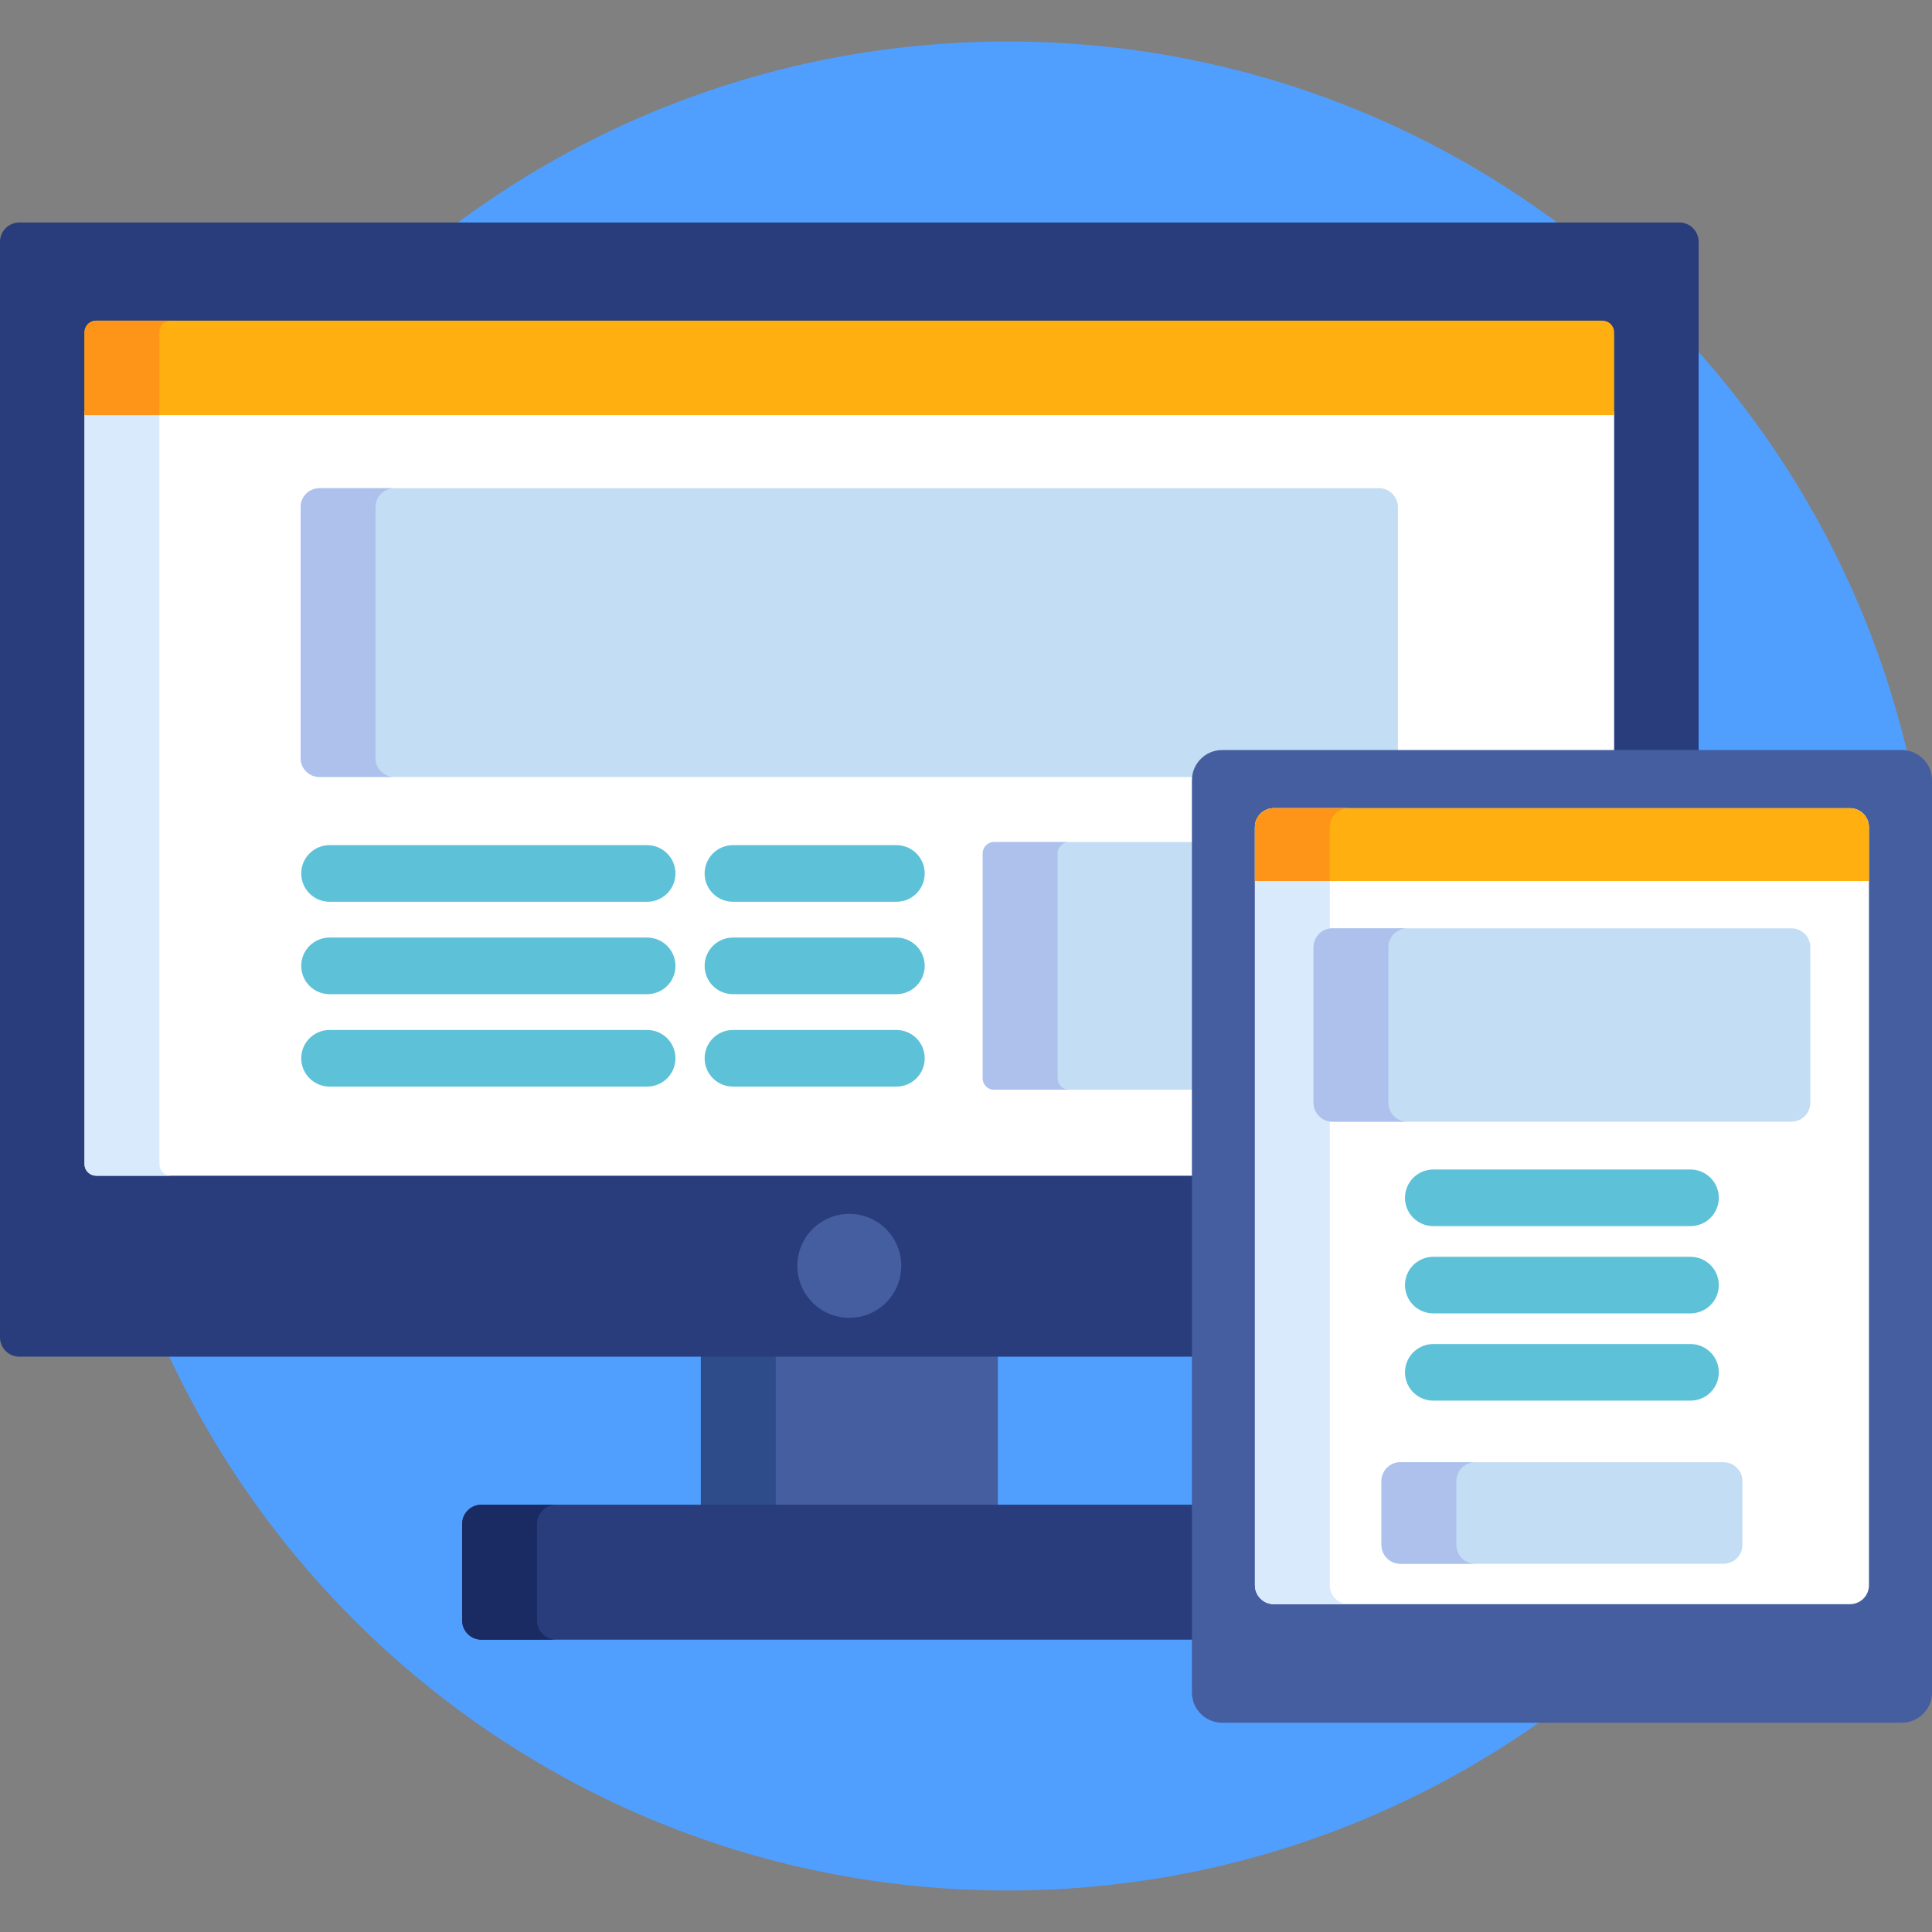
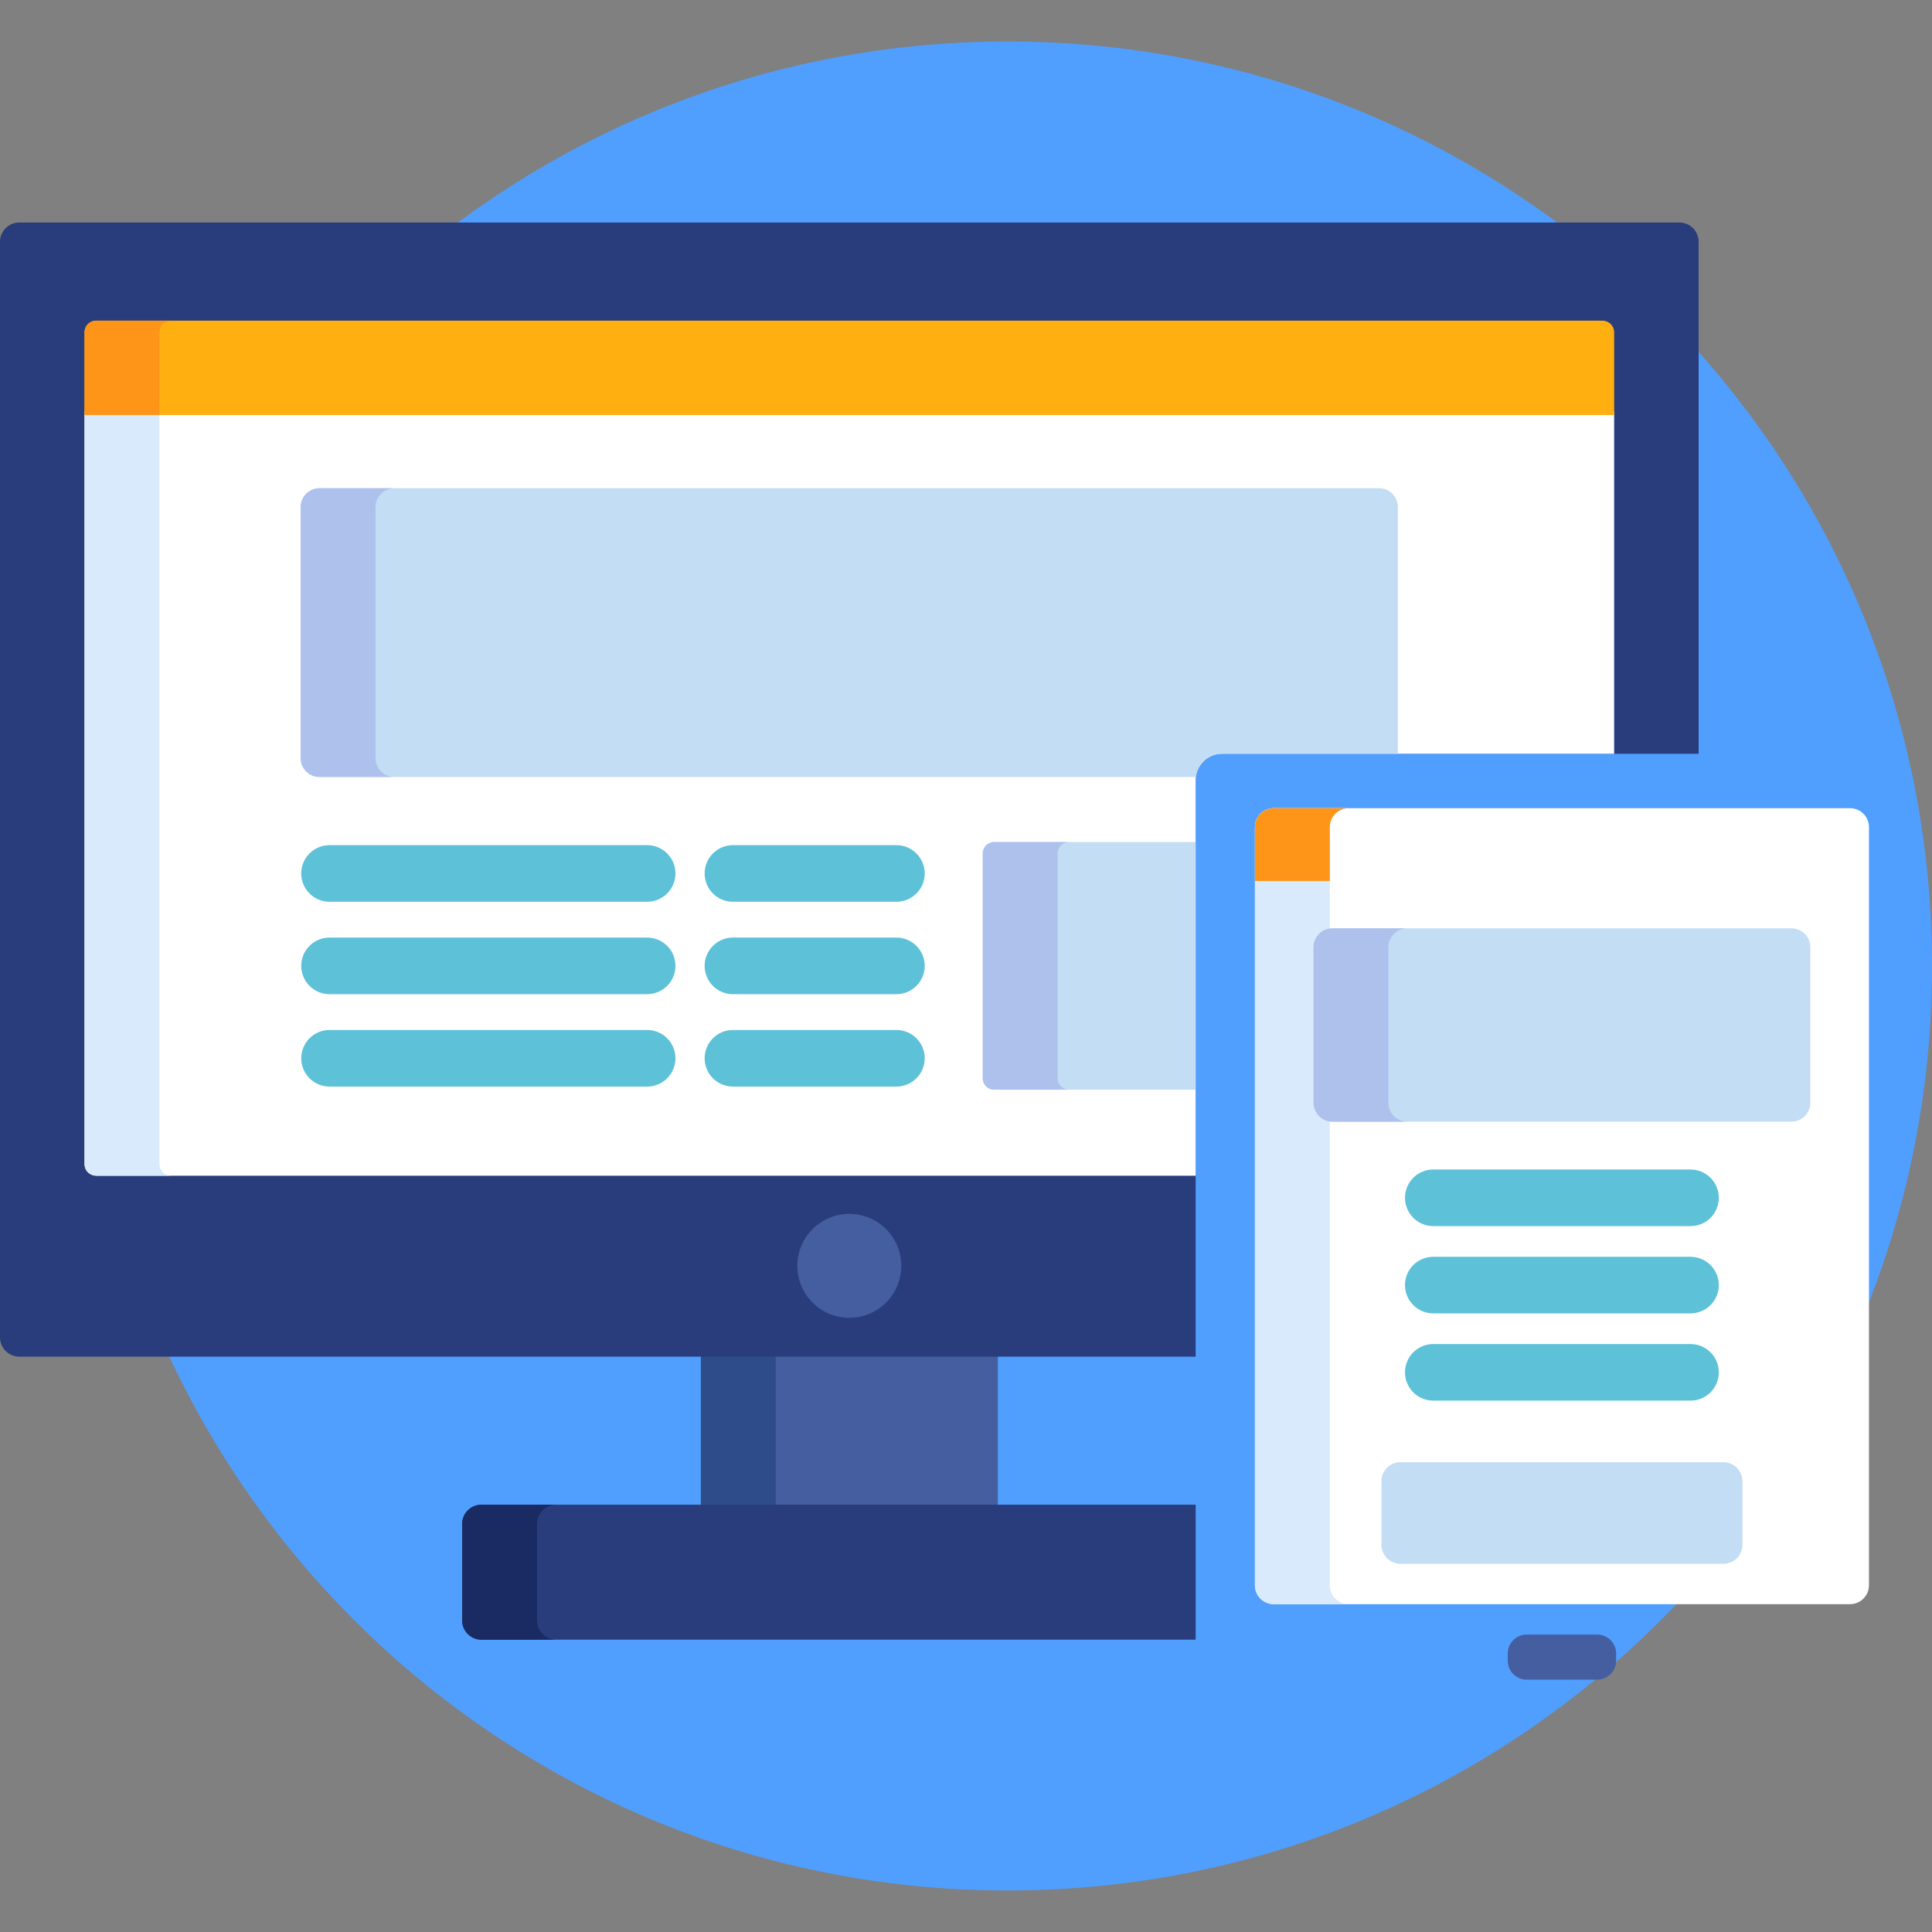
<svg xmlns="http://www.w3.org/2000/svg" width="60" height="60" viewBox="0 0 60 60" fill="none">
  <rect x="0" y="0" width="60" height="60" fill="#808080" stroke="none" />
  <path d="M31.289 58.711C47.146 58.711 60 45.857 60 30C60 14.143 47.146 1.289 31.289 1.289C15.432 1.289 2.578 14.143 2.578 30C2.578 45.857 15.432 58.711 31.289 58.711Z" fill="#509FFF" />
  <path d="M21.766 42.015H30.989V46.847H21.766V42.015Z" fill="#445EA0" />
  <path d="M21.766 42.015H24.091V46.847H21.766V42.015Z" fill="#2E4C89" />
  <path d="M37.133 46.73H14.949C14.62 46.73 14.352 46.999 14.352 47.328V50.325C14.352 50.653 14.621 50.922 14.949 50.922H37.133V46.73Z" fill="#293D7C" />
  <path d="M16.677 50.324V47.328C16.677 46.999 16.946 46.73 17.275 46.73H14.949C14.62 46.73 14.352 46.999 14.352 47.328V50.324C14.352 50.653 14.621 50.922 14.949 50.922H17.275C16.946 50.922 16.677 50.653 16.677 50.324Z" fill="#1A2B63" />
  <path d="M52.155 6.91H0.598C0.269 6.91 0 7.179 0 7.508V41.535C0 41.693 0.064 41.845 0.176 41.957C0.288 42.069 0.439 42.132 0.598 42.133H37.132V24.231C37.132 23.778 37.499 23.41 37.952 23.41H52.753V7.508C52.753 7.179 52.484 6.91 52.155 6.91Z" fill="#293D7C" />
  <path d="M2.625 36.154C2.625 36.249 2.663 36.34 2.73 36.407C2.798 36.474 2.889 36.512 2.984 36.513H37.132V24.231C37.132 23.778 37.5 23.41 37.952 23.41H50.129V12.773H2.625V36.154Z" fill="white" />
  <path d="M4.95 36.154V12.773H2.625V36.154C2.625 36.249 2.663 36.34 2.73 36.407C2.798 36.474 2.889 36.512 2.984 36.513H5.309C5.214 36.512 5.123 36.474 5.056 36.407C4.989 36.34 4.951 36.249 4.95 36.154Z" fill="#D9EAFC" />
  <path d="M26.376 40.926C27.267 40.926 27.99 40.203 27.99 39.312C27.99 38.42 27.267 37.698 26.376 37.698C25.484 37.698 24.762 38.42 24.762 39.312C24.762 40.203 25.484 40.926 26.376 40.926Z" fill="#445EA0" />
  <path d="M37.132 26.15H30.871C30.678 26.15 30.52 26.308 30.52 26.502V33.49C30.52 33.684 30.678 33.842 30.871 33.842H37.132V26.15Z" fill="#C3DDF4" />
  <path d="M32.845 33.49V26.502C32.845 26.308 33.003 26.15 33.196 26.15H30.871C30.678 26.15 30.52 26.308 30.52 26.502V33.49C30.52 33.684 30.678 33.842 30.871 33.842H33.196C33.003 33.842 32.845 33.684 32.845 33.49Z" fill="#AEC1ED" />
  <path d="M37.95 23.41H43.413V15.748C43.413 15.426 43.15 15.162 42.827 15.162H9.922C9.6 15.162 9.336 15.426 9.336 15.748V23.544C9.336 23.866 9.6 24.13 9.922 24.13H37.137C37.186 23.725 37.532 23.41 37.95 23.41Z" fill="#C3DDF4" />
  <path d="M11.661 23.544V15.748C11.661 15.426 11.925 15.162 12.247 15.162H9.922C9.6 15.162 9.336 15.426 9.336 15.748V23.544C9.336 23.866 9.6 24.13 9.922 24.13H12.247C11.925 24.13 11.661 23.866 11.661 23.544Z" fill="#AEC1ED" />
  <path d="M49.77 9.959H2.984C2.889 9.959 2.798 9.997 2.73 10.064C2.663 10.132 2.625 10.223 2.625 10.318V12.89H50.129V10.318C50.128 10.223 50.09 10.132 50.023 10.064C49.956 9.997 49.865 9.959 49.77 9.959Z" fill="#FFAF10" />
  <path d="M5.309 9.959H2.984C2.889 9.959 2.798 9.997 2.73 10.064C2.663 10.132 2.625 10.223 2.625 10.318V12.89H4.95V10.318C4.951 10.223 4.988 10.132 5.056 10.064C5.123 9.997 5.214 9.959 5.309 9.959Z" fill="#FF9518" />
  <path d="M20.098 28.005H10.234C9.749 28.005 9.355 27.612 9.355 27.126C9.355 26.641 9.749 26.247 10.234 26.247H20.098C20.583 26.247 20.977 26.641 20.977 27.126C20.977 27.612 20.583 28.005 20.098 28.005ZM20.098 30.875H10.234C9.749 30.875 9.355 30.482 9.355 29.996C9.355 29.511 9.749 29.117 10.234 29.117H20.098C20.331 29.117 20.555 29.21 20.72 29.375C20.884 29.539 20.977 29.763 20.977 29.996C20.977 30.229 20.884 30.453 20.72 30.617C20.555 30.782 20.331 30.875 20.098 30.875ZM20.098 33.745H10.234C9.749 33.745 9.355 33.351 9.355 32.866C9.355 32.38 9.749 31.987 10.234 31.987H20.098C20.583 31.987 20.977 32.38 20.977 32.866C20.977 33.351 20.583 33.745 20.098 33.745ZM27.839 28.005H22.762C22.276 28.005 21.883 27.612 21.883 27.126C21.883 26.641 22.276 26.247 22.762 26.247H27.839C28.324 26.247 28.718 26.641 28.718 27.126C28.718 27.612 28.324 28.005 27.839 28.005ZM27.839 30.875H22.762C22.276 30.875 21.883 30.482 21.883 29.996C21.883 29.511 22.276 29.117 22.762 29.117H27.839C28.072 29.117 28.296 29.21 28.46 29.375C28.625 29.539 28.718 29.763 28.718 29.996C28.718 30.229 28.625 30.453 28.46 30.617C28.296 30.782 28.072 30.875 27.839 30.875ZM27.839 33.745H22.762C22.276 33.745 21.883 33.351 21.883 32.866C21.883 32.38 22.276 31.987 22.762 31.987H27.839C28.324 31.987 28.718 32.38 28.718 32.866C28.718 33.351 28.324 33.745 27.839 33.745Z" fill="#5DC1D8" />
-   <path d="M59.064 23.293C59.579 23.293 60.001 23.715 60.001 24.231V52.563C60.001 53.079 59.579 53.501 59.064 53.501H37.953C37.438 53.501 37.016 53.079 37.016 52.563V24.231C37.016 23.715 37.438 23.293 37.953 23.293H59.064Z" fill="#445EA0" />
  <path d="M39.559 49.819C39.236 49.819 38.973 49.556 38.973 49.233V25.685C38.973 25.363 39.236 25.099 39.559 25.099H57.456C57.778 25.099 58.042 25.363 58.042 25.685V49.233C58.042 49.556 57.778 49.819 57.456 49.819H39.559Z" fill="white" />
  <path d="M41.298 49.233V25.685C41.298 25.363 41.562 25.099 41.884 25.099H39.559C39.236 25.099 38.973 25.363 38.973 25.685V49.233C38.973 49.556 39.236 49.819 39.559 49.819H41.884C41.562 49.819 41.298 49.556 41.298 49.233Z" fill="#D9EAFC" />
  <path d="M47.41 52.163C47.088 52.163 46.824 51.899 46.824 51.577V51.349C46.824 51.027 47.088 50.763 47.41 50.763H49.604C49.926 50.763 50.19 51.027 50.19 51.349V51.577C50.19 51.899 49.926 52.163 49.604 52.163H47.41Z" fill="#445EA0" />
-   <path d="M58.042 27.36V25.685C58.042 25.363 57.778 25.099 57.456 25.099H39.559C39.236 25.099 38.973 25.363 38.973 25.685V27.36H58.042Z" fill="#FFAF10" />
  <path d="M41.884 25.099H39.559C39.236 25.099 38.973 25.363 38.973 25.685V27.36H41.298V25.685C41.298 25.363 41.562 25.099 41.884 25.099Z" fill="#FF9518" />
  <path d="M52.5 38.078H44.512C44.026 38.078 43.633 37.685 43.633 37.199C43.633 36.714 44.026 36.32 44.512 36.32H52.5C52.733 36.32 52.957 36.413 53.122 36.578C53.287 36.742 53.379 36.966 53.379 37.199C53.379 37.432 53.287 37.656 53.122 37.821C52.957 37.986 52.733 38.078 52.5 38.078ZM52.5 40.788H44.512C44.279 40.788 44.055 40.696 43.89 40.531C43.725 40.366 43.633 40.142 43.633 39.909C43.633 39.676 43.725 39.453 43.89 39.288C44.055 39.123 44.279 39.031 44.512 39.031H52.5C52.733 39.031 52.957 39.123 53.122 39.288C53.287 39.453 53.379 39.676 53.379 39.909C53.379 40.142 53.287 40.366 53.122 40.531C52.957 40.696 52.733 40.788 52.5 40.788ZM52.5 43.498H44.512C44.279 43.498 44.055 43.406 43.89 43.241C43.725 43.076 43.633 42.852 43.633 42.619C43.633 42.386 43.725 42.163 43.89 41.998C44.055 41.833 44.279 41.74 44.512 41.74H52.5C52.733 41.74 52.957 41.833 53.122 41.998C53.287 42.163 53.379 42.386 53.379 42.619C53.379 42.852 53.287 43.076 53.122 43.241C52.957 43.406 52.733 43.498 52.5 43.498Z" fill="#5DC1D8" />
  <path d="M56.221 34.249C56.221 34.571 55.958 34.835 55.635 34.835H41.379C41.057 34.835 40.793 34.571 40.793 34.249V29.416C40.793 29.093 41.057 28.83 41.379 28.83H55.635C55.958 28.83 56.221 29.093 56.221 29.416V34.249Z" fill="#C3DDF4" />
  <path d="M43.118 34.249V29.416C43.118 29.093 43.382 28.83 43.704 28.83H41.379C41.057 28.83 40.793 29.093 40.793 29.416V34.249C40.793 34.571 41.057 34.835 41.379 34.835H43.704C43.382 34.835 43.118 34.571 43.118 34.249Z" fill="#AEC1ED" />
  <path d="M54.112 47.978C54.112 48.301 53.849 48.564 53.526 48.564H43.488C43.166 48.564 42.902 48.301 42.902 47.978V45.997C42.902 45.675 43.166 45.411 43.488 45.411H53.526C53.849 45.411 54.112 45.675 54.112 45.997V47.978Z" fill="#C3DDF4" />
-   <path d="M45.228 47.978V45.997C45.228 45.675 45.491 45.411 45.813 45.411H43.488C43.166 45.411 42.902 45.675 42.902 45.997V47.978C42.902 48.301 43.166 48.564 43.488 48.564H45.813C45.491 48.564 45.228 48.301 45.228 47.978Z" fill="#AEC1ED" />
</svg>